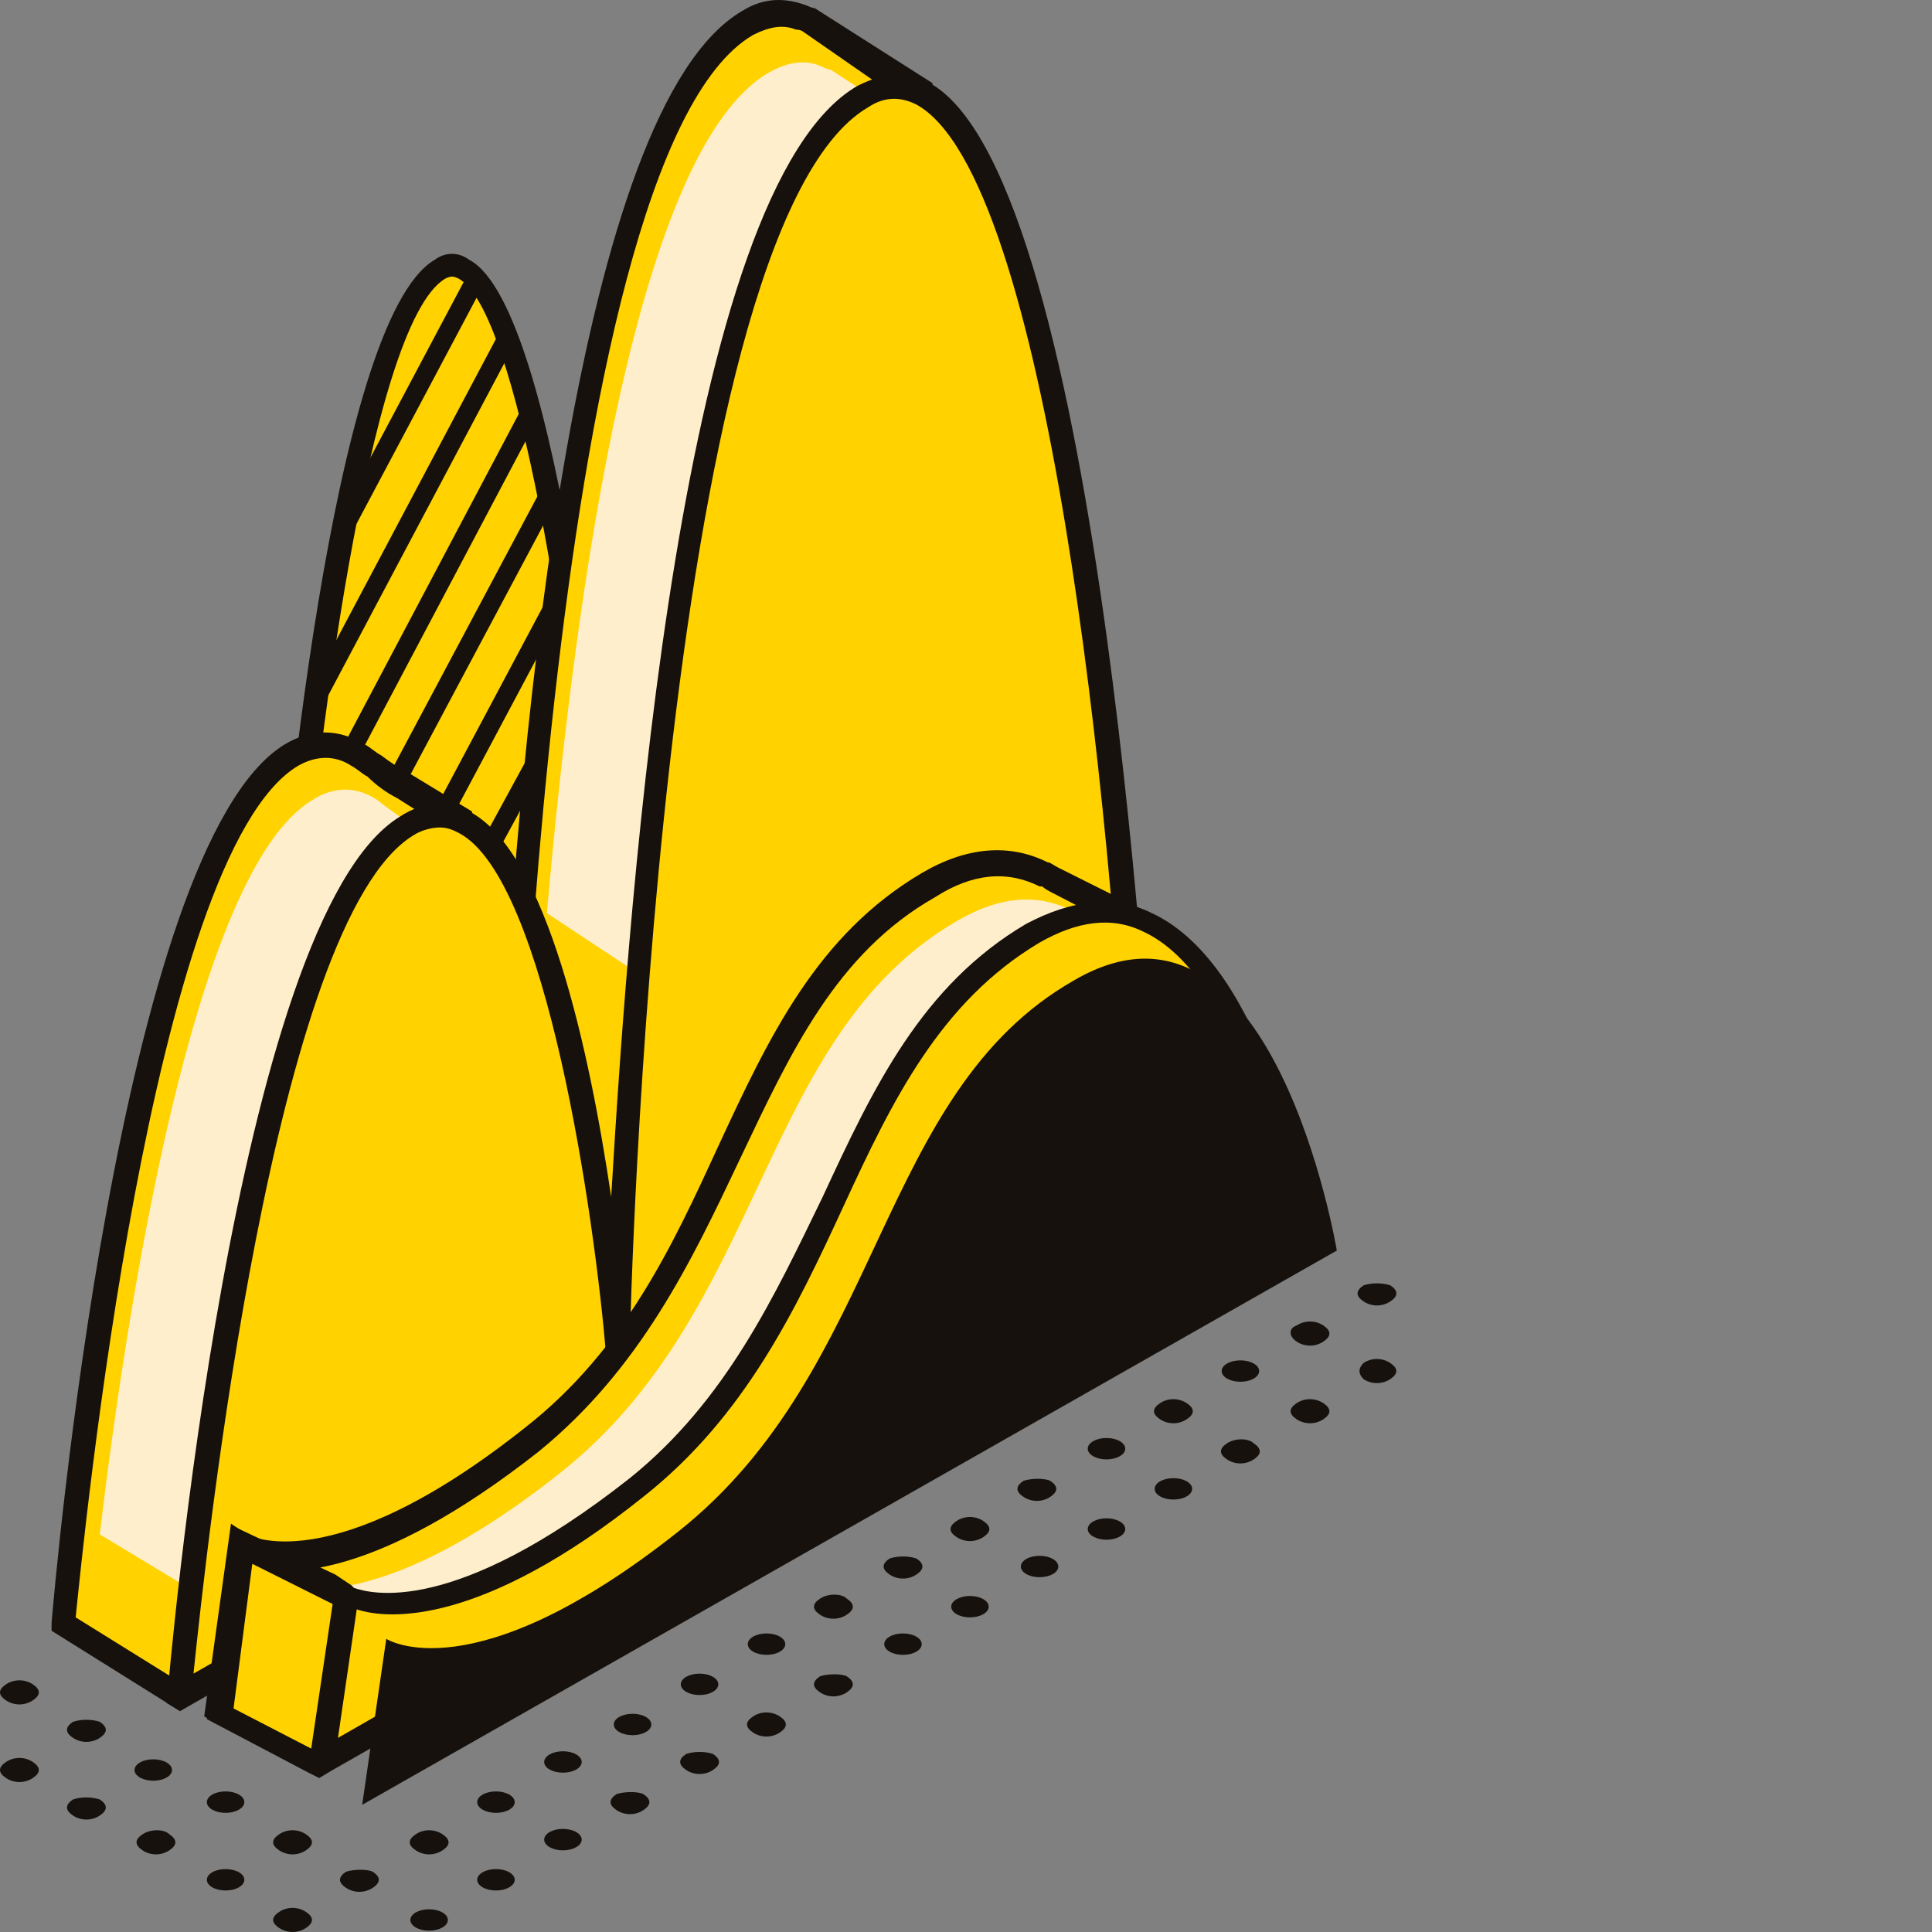
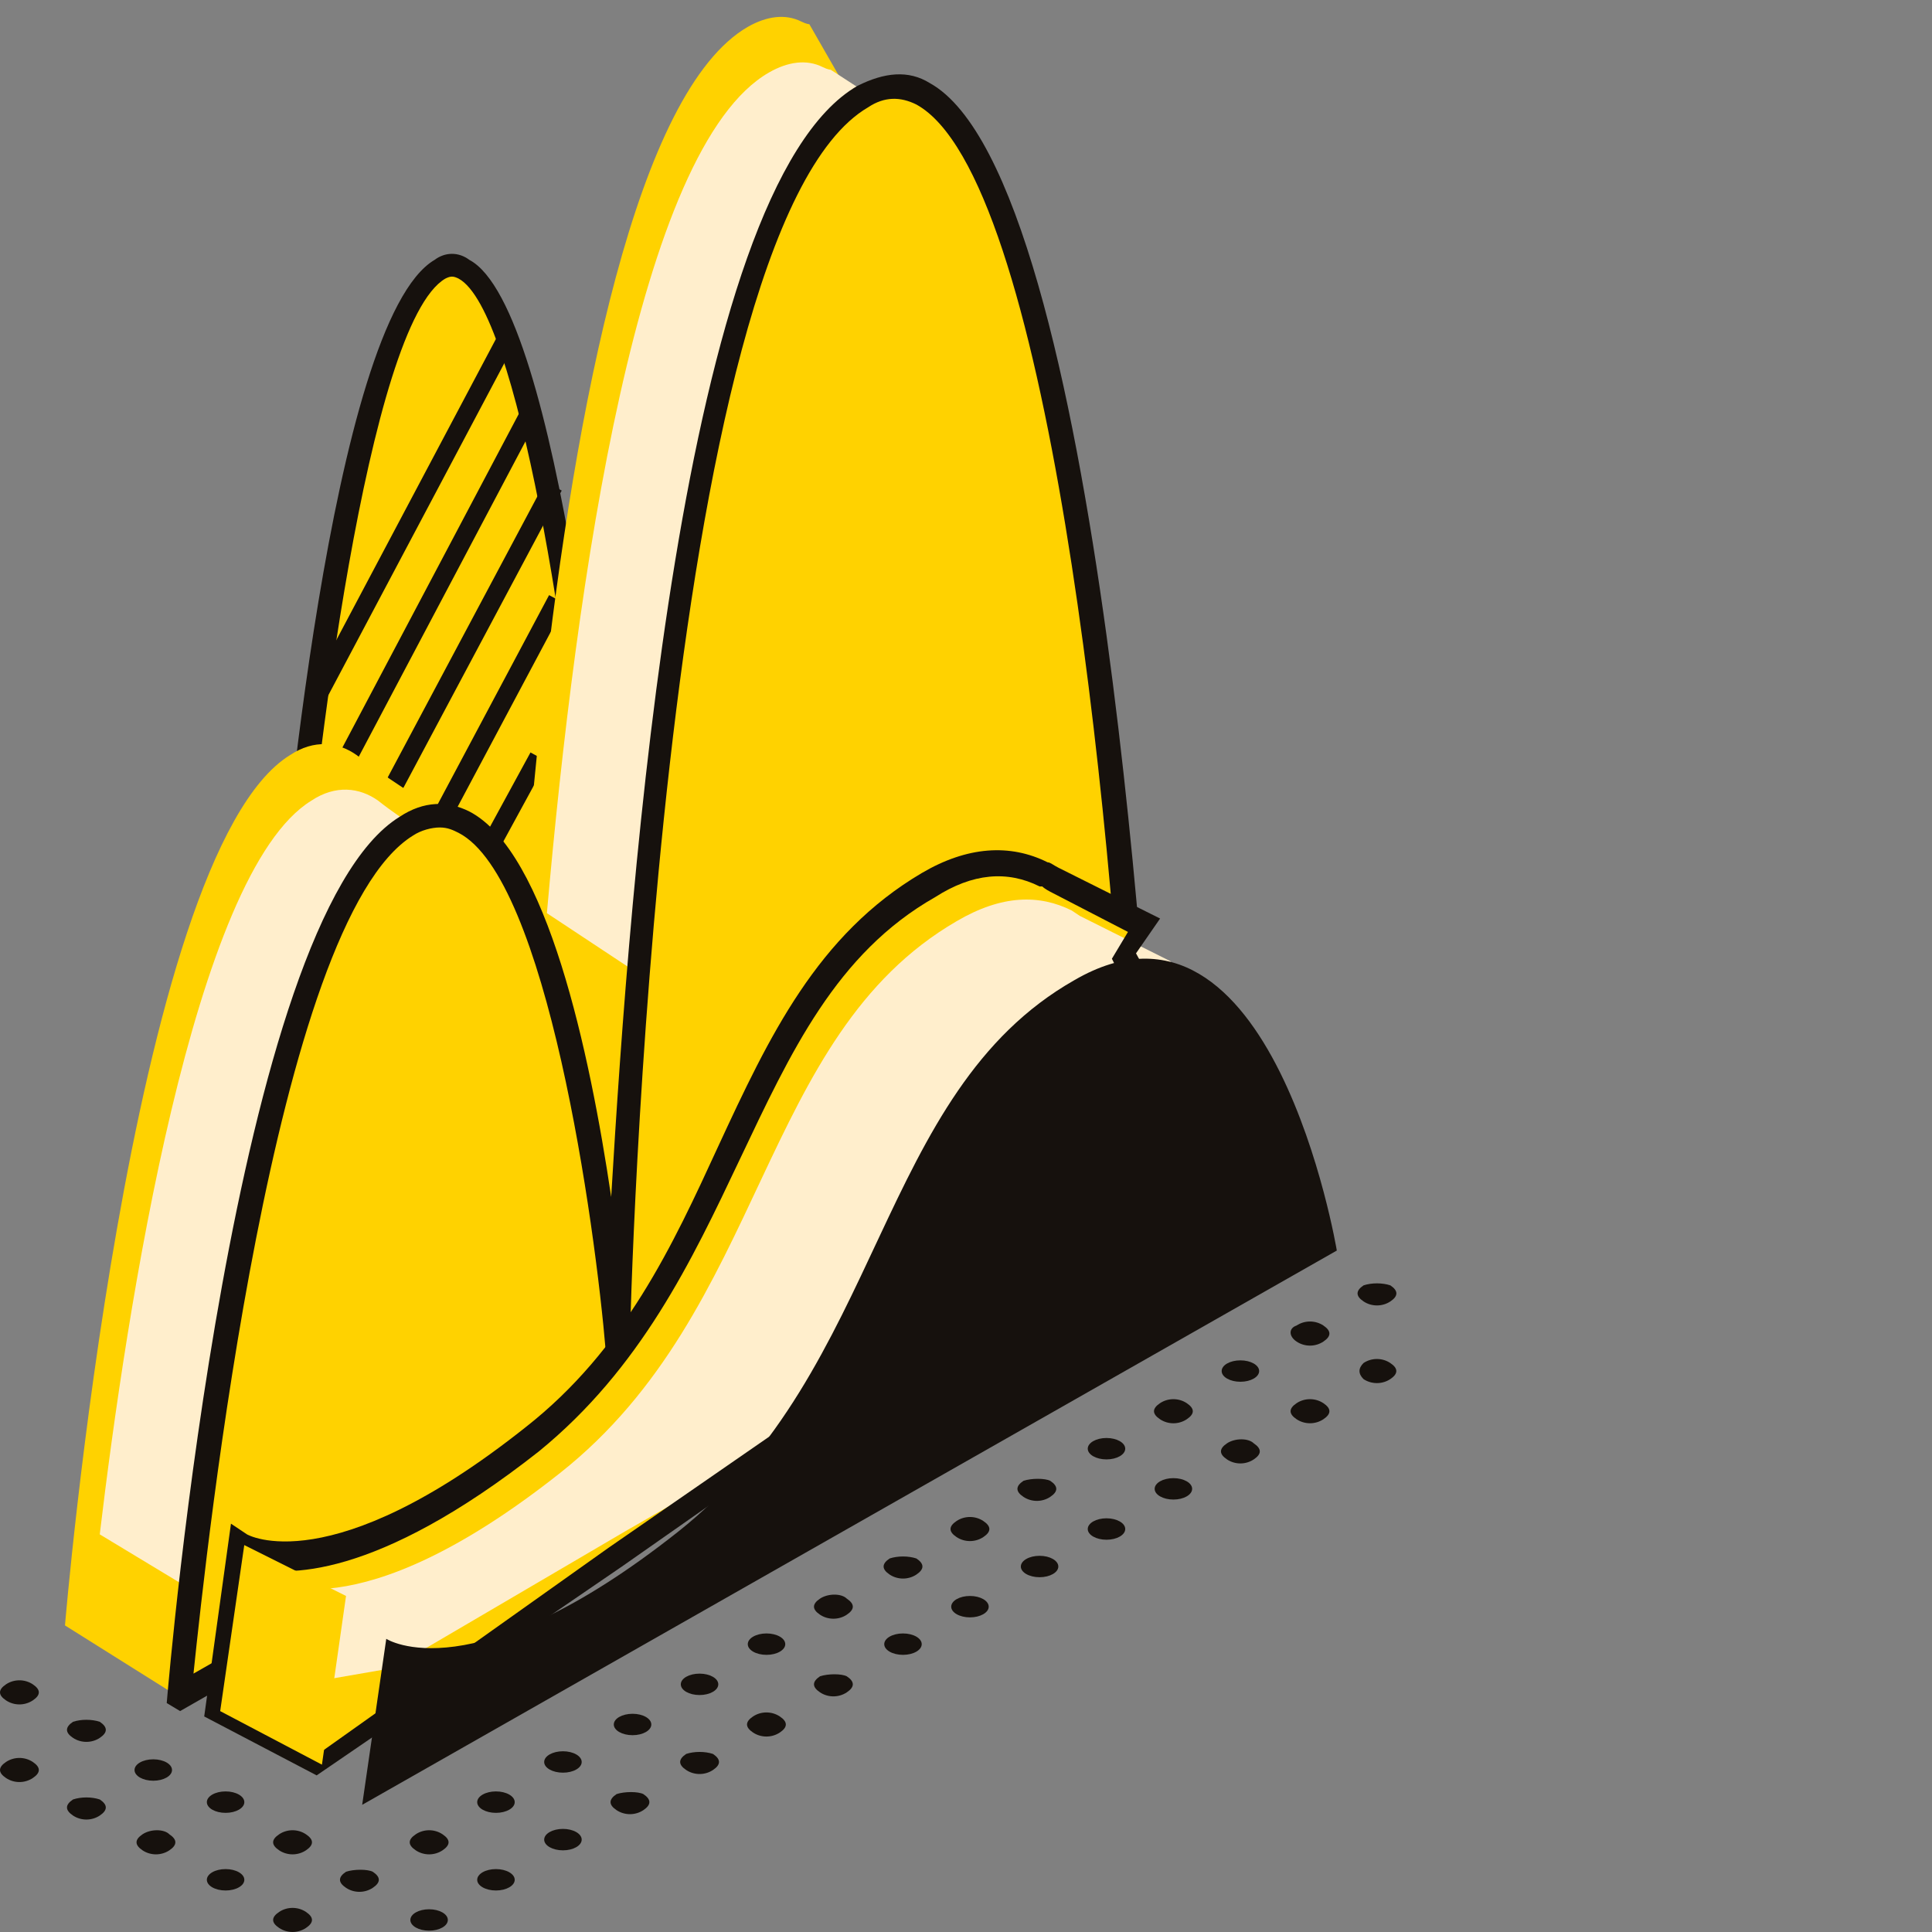
<svg xmlns="http://www.w3.org/2000/svg" width="60" height="60" viewBox="0 0 60 60" fill="none">
  <rect x="0" y="0" width="60" height="60" fill="#808080" stroke="none" />
  <path d="M8.922 29.275C8.922 29.275 10.419 10.149 13.662 8.32C16.822 6.49 18.651 27.279 18.651 27.279L15.408 38.754L10.585 41.249L8.922 29.275Z" fill="#FFD200" />
  <path d="M10.336 41.832L8.59 29.358C8.756 27.363 10.253 9.983 13.496 8.071C13.829 7.821 14.244 7.821 14.577 8.071C17.404 9.568 18.901 25.533 19.067 27.363V27.446L15.741 39.171L10.336 41.832ZM9.338 29.275L10.918 40.667L15.076 38.505L18.319 27.28C17.737 20.295 16.074 9.651 14.244 8.653C14.078 8.57 13.995 8.57 13.829 8.653C11.417 10.067 9.754 24.037 9.338 29.275Z" fill="#16110D" />
-   <path d="M14.531 8.511L10.359 16.37L10.873 16.643L15.046 8.784L14.531 8.511Z" fill="#16110D" />
  <path d="M15.448 10.439L9.49 21.68L10.005 21.952L15.963 10.712L15.448 10.439Z" fill="#16110D" />
  <path d="M16.157 12.768L10.56 23.354L11.075 23.626L16.672 13.04L16.157 12.768Z" fill="#16110D" />
  <path d="M16.931 14.961L12.006 24.209L12.52 24.482L17.445 15.235L16.931 14.961Z" fill="#16110D" />
  <path d="M17.052 18.482L13.535 25.088L14.049 25.362L17.566 18.756L17.052 18.482Z" fill="#16110D" />
  <path d="M16.475 23.368L14.924 26.216L15.435 26.495L16.986 23.647L16.475 23.368Z" fill="#16110D" />
-   <path d="M28.045 5.825C28.294 4.411 28.544 2.914 28.544 2.914L25.135 0.752C25.135 0.752 25.051 0.752 24.885 0.669C24.386 0.42 23.804 0.503 23.222 0.835C16.32 4.827 15.655 39.752 15.655 39.752C15.655 39.752 15.489 37.673 15.073 35.095L15.322 34.679L14.241 25.615L12.495 24.451C11.996 24.119 11.497 23.786 11.081 23.453C10.499 23.038 9.751 22.954 9.003 23.453C4.013 26.53 2.018 50.479 2.018 50.479L5.593 52.724L8.919 46.487L31.87 33.432C31.87 33.432 30.955 15.138 28.045 5.825Z" fill="#FFD200" />
+   <path d="M28.045 5.825L25.135 0.752C25.135 0.752 25.051 0.752 24.885 0.669C24.386 0.42 23.804 0.503 23.222 0.835C16.32 4.827 15.655 39.752 15.655 39.752C15.655 39.752 15.489 37.673 15.073 35.095L15.322 34.679L14.241 25.615L12.495 24.451C11.996 24.119 11.497 23.786 11.081 23.453C10.499 23.038 9.751 22.954 9.003 23.453C4.013 26.53 2.018 50.479 2.018 50.479L5.593 52.724L8.919 46.487L31.87 33.432C31.87 33.432 30.955 15.138 28.045 5.825Z" fill="#FFD200" />
  <path d="M22.389 31.935L31.869 26.28C31.287 20.293 30.289 12.394 28.709 7.321C28.875 5.825 29.125 4.328 29.125 4.328L25.799 2.166C25.799 2.166 25.716 2.166 25.549 2.083C25.05 1.833 24.468 1.916 23.886 2.249C19.812 4.577 17.899 17.965 16.984 28.359L22.389 31.935Z" fill="#FFEECC" />
  <path d="M7.089 50.062L14.656 32.351L15.321 30.604L14.906 26.862L13.159 25.864C12.66 25.532 12.162 25.199 11.746 24.867C11.164 24.451 10.415 24.368 9.667 24.867C6.008 27.112 3.929 40.666 3.098 47.651L7.089 50.062Z" fill="#FFEECC" />
-   <path d="M5.593 53.14L1.602 50.645V50.396C1.685 49.398 3.68 26.281 8.836 23.121C9.668 22.622 10.499 22.622 11.331 23.121C11.497 23.204 11.663 23.37 11.83 23.453C12.162 23.703 12.412 23.869 12.744 24.036L14.657 25.2L15.572 33.099C16.154 22.705 17.9 3.33 23.055 0.337C23.721 -0.079 24.386 -0.079 25.051 0.17C25.218 0.253 25.301 0.253 25.301 0.253L28.959 2.582V2.831C28.959 2.831 28.71 4.245 28.46 5.658C31.371 14.972 32.286 33.099 32.286 33.266V33.515L9.169 46.737L5.842 52.89L5.593 53.14ZM2.35 50.229L5.427 52.142L8.587 46.238L31.371 33.183C31.288 31.021 30.29 14.556 27.546 5.908V5.825V5.742C27.712 4.661 27.878 3.58 27.962 3.081L24.968 1.002C24.968 1.002 24.885 0.919 24.718 0.919C24.303 0.752 23.887 0.835 23.388 1.085C16.819 4.91 15.987 39.336 15.987 39.752H15.239C15.239 39.752 15.073 37.673 14.657 35.095V35.012L14.906 34.513L13.908 25.782L12.329 24.784C11.996 24.618 11.663 24.368 11.414 24.119C11.248 24.036 11.081 23.869 10.915 23.786C10.416 23.453 9.834 23.453 9.252 23.786C4.678 26.53 2.599 47.818 2.35 50.229Z" fill="#16110D" />
  <path d="M5.594 52.724C5.594 52.724 7.589 28.775 12.579 25.698C17.568 22.622 19.231 41.997 19.231 41.997C19.231 41.997 19.98 6.989 26.881 2.997C33.783 -0.994 35.529 35.594 35.529 35.594L5.594 52.724Z" fill="#FFD200" />
  <path d="M5.594 53.139L5.178 52.89C5.261 51.892 7.257 28.526 12.412 25.366C13.161 24.867 13.909 24.867 14.574 25.2C16.986 26.447 18.316 32.683 18.981 37.174C19.564 27.361 21.143 5.824 26.632 2.665C27.463 2.249 28.212 2.166 28.877 2.581C34.282 5.575 35.779 34.346 35.862 35.594V35.843L5.594 53.139ZM13.659 25.698C13.41 25.698 13.077 25.782 12.828 25.948C8.504 28.609 6.425 47.984 6.009 51.975L35.03 35.428C34.531 25.116 32.536 5.492 28.461 3.247C27.962 2.997 27.463 2.997 26.964 3.33C20.395 7.155 19.564 41.165 19.564 41.581L18.815 41.997C18.483 38.005 16.986 27.278 14.242 25.865C14.075 25.782 13.909 25.698 13.659 25.698Z" fill="#16110D" />
  <path d="M34.946 29.69L35.611 28.692L32.784 27.279L32.535 27.113C31.537 26.613 30.373 26.613 28.959 27.445C22.805 31.021 23.055 39.502 16.652 44.575C10.249 49.647 7.588 47.901 7.588 47.901L6.84 53.057L10 54.72L19.147 48.234L37.108 35.761C37.108 35.844 36.526 32.351 34.946 29.69Z" fill="#FFD200" />
  <path d="M35.695 30.854L36.36 29.857L33.533 28.443L33.283 28.276C32.285 27.778 31.121 27.778 29.708 28.609C23.554 32.185 23.804 40.667 17.401 45.739C10.998 50.811 8.337 49.065 8.337 49.065L7.838 52.558L12.162 51.809L19.396 47.568L37.774 37.008C37.857 37.091 37.191 33.515 35.695 30.854Z" fill="#FFEECC" />
  <path d="M9.834 55.136L6.342 53.306L7.173 47.319L7.672 47.652C7.672 47.652 10.25 49.149 16.32 44.326C19.397 41.914 20.894 38.671 22.308 35.594C23.887 32.185 25.384 29.025 28.627 27.113C30.041 26.281 31.371 26.198 32.535 26.78C32.619 26.78 32.702 26.863 32.868 26.946L36.028 28.526L35.28 29.607C36.776 32.268 37.358 35.594 37.358 35.761V36.01L19.314 48.65L9.834 55.136ZM7.256 52.974L10.001 54.387L18.898 48.068L36.693 35.761C36.527 34.929 35.945 32.102 34.614 29.94L34.531 29.774L35.03 28.942L32.619 27.695C32.619 27.695 32.452 27.612 32.369 27.529H32.286C31.288 27.029 30.207 27.113 29.043 27.861C25.966 29.607 24.553 32.684 22.973 36.01C21.476 39.17 19.896 42.496 16.736 45.074C11.664 49.066 8.836 48.982 7.755 48.65L7.256 52.974Z" fill="#16110D" />
-   <path d="M40.268 37.424C40.268 37.424 38.273 25.449 32.119 29.025C25.966 32.601 26.215 41.082 19.812 46.155C13.409 51.227 10.748 49.481 10.748 49.481L10 54.72L40.268 37.424Z" fill="#FFD200" />
  <path d="M7.586 47.984L10.746 49.564L9.998 54.803L6.838 53.14L7.586 47.984Z" fill="#FFD200" />
-   <path d="M10.33 54.969L40.682 37.673L40.598 37.424C40.515 37.091 39.351 30.023 35.776 28.36C34.611 27.778 33.281 27.944 31.867 28.692C28.624 30.605 27.127 33.765 25.547 37.174C24.051 40.251 22.554 43.494 19.56 45.905C14.072 50.23 11.494 49.481 10.995 49.315L10.912 49.232L10.413 48.899L7.253 47.402L6.422 53.389L9.582 55.052L9.914 55.219L10.33 54.969ZM7.835 48.566L10.33 49.814L9.665 54.304L7.253 53.057L7.835 48.566ZM19.976 46.487C23.136 43.993 24.716 40.667 26.213 37.424C27.709 34.181 29.206 31.104 32.283 29.274C33.447 28.609 34.528 28.443 35.526 28.942C38.353 30.272 39.601 35.927 39.85 37.174L10.496 53.971L11.079 49.98C12.076 50.313 14.987 50.479 19.976 46.487Z" fill="#16110D" />
  <path d="M41.516 38.837C41.516 38.837 39.521 26.863 33.367 30.439C27.214 33.931 27.463 42.496 21.06 47.568C14.657 52.641 11.996 50.895 11.996 50.895L11.248 56.05L41.516 38.837Z" fill="#16110D" />
  <path d="M3.099 55.884C3.348 56.05 3.348 56.216 3.099 56.383C2.849 56.549 2.517 56.549 2.267 56.383C2.018 56.216 2.018 56.05 2.267 55.884C2.517 55.8 2.849 55.8 3.099 55.884Z" fill="#16110D" />
  <path d="M4.76 55.302C5.081 55.302 5.342 55.153 5.342 54.969C5.342 54.786 5.081 54.637 4.76 54.637C4.438 54.637 4.178 54.786 4.178 54.969C4.178 55.153 4.438 55.302 4.76 55.302Z" fill="#16110D" />
  <path d="M1.019 54.719C1.268 54.886 1.268 55.052 1.019 55.218C0.769 55.385 0.437 55.385 0.187 55.218C-0.062 55.052 -0.062 54.886 0.187 54.719C0.437 54.553 0.769 54.553 1.019 54.719Z" fill="#16110D" />
  <path d="M3.099 53.472C3.348 53.638 3.348 53.805 3.099 53.971C2.849 54.137 2.517 54.137 2.267 53.971C2.018 53.805 2.018 53.638 2.267 53.472C2.517 53.389 2.849 53.389 3.099 53.472Z" fill="#16110D" />
  <path d="M1.019 52.308C1.268 52.475 1.268 52.641 1.019 52.807C0.769 52.974 0.437 52.974 0.187 52.807C-0.062 52.641 -0.062 52.475 0.187 52.308C0.437 52.142 0.769 52.142 1.019 52.308Z" fill="#16110D" />
  <path d="M13.326 59.959C13.648 59.959 13.908 59.81 13.908 59.626C13.908 59.442 13.648 59.294 13.326 59.294C13.005 59.294 12.744 59.442 12.744 59.626C12.744 59.81 13.005 59.959 13.326 59.959Z" fill="#16110D" />
  <path d="M15.402 58.711C15.724 58.711 15.985 58.562 15.985 58.379C15.985 58.195 15.724 58.046 15.402 58.046C15.081 58.046 14.82 58.195 14.82 58.379C14.82 58.562 15.081 58.711 15.402 58.711Z" fill="#16110D" />
  <path d="M17.483 57.464C17.804 57.464 18.065 57.315 18.065 57.131C18.065 56.947 17.804 56.798 17.483 56.798C17.161 56.798 16.9 56.947 16.9 57.131C16.9 57.315 17.161 57.464 17.483 57.464Z" fill="#16110D" />
  <path d="M19.98 55.717C20.229 55.883 20.229 56.05 19.98 56.216C19.73 56.382 19.398 56.382 19.148 56.216C18.899 56.05 18.899 55.883 19.148 55.717C19.398 55.634 19.813 55.634 19.98 55.717Z" fill="#16110D" />
  <path d="M22.142 54.47C22.391 54.636 22.391 54.803 22.142 54.969C21.892 55.135 21.56 55.135 21.31 54.969C21.061 54.803 21.061 54.636 21.31 54.47C21.56 54.387 21.892 54.387 22.142 54.47Z" fill="#16110D" />
  <path d="M24.218 53.306C24.467 53.472 24.467 53.639 24.218 53.805C23.968 53.971 23.636 53.971 23.386 53.805C23.137 53.639 23.137 53.472 23.386 53.306C23.636 53.14 23.968 53.14 24.218 53.306Z" fill="#16110D" />
  <path d="M26.298 52.059C26.547 52.225 26.547 52.391 26.298 52.557C26.049 52.724 25.716 52.724 25.466 52.557C25.217 52.391 25.217 52.225 25.466 52.059C25.716 51.975 26.132 51.975 26.298 52.059Z" fill="#16110D" />
  <path d="M28.043 51.393C28.364 51.393 28.625 51.244 28.625 51.061C28.625 50.877 28.364 50.728 28.043 50.728C27.721 50.728 27.461 50.877 27.461 51.061C27.461 51.244 27.721 51.393 28.043 51.393Z" fill="#16110D" />
  <path d="M30.123 50.229C30.445 50.229 30.705 50.08 30.705 49.897C30.705 49.713 30.445 49.564 30.123 49.564C29.802 49.564 29.541 49.713 29.541 49.897C29.541 50.08 29.802 50.229 30.123 50.229Z" fill="#16110D" />
  <path d="M32.285 48.982C32.607 48.982 32.867 48.833 32.867 48.65C32.867 48.466 32.607 48.317 32.285 48.317C31.964 48.317 31.703 48.466 31.703 48.65C31.703 48.833 31.964 48.982 32.285 48.982Z" fill="#16110D" />
  <path d="M34.363 47.818C34.685 47.818 34.945 47.669 34.945 47.485C34.945 47.301 34.685 47.152 34.363 47.152C34.042 47.152 33.781 47.301 33.781 47.485C33.781 47.669 34.042 47.818 34.363 47.818Z" fill="#16110D" />
  <path d="M36.441 46.57C36.763 46.57 37.023 46.421 37.023 46.237C37.023 46.054 36.763 45.905 36.441 45.905C36.12 45.905 35.859 46.054 35.859 46.237C35.859 46.421 36.12 46.57 36.441 46.57Z" fill="#16110D" />
  <path d="M38.937 44.824C39.186 44.991 39.186 45.157 38.937 45.323C38.687 45.49 38.355 45.49 38.105 45.323C37.856 45.157 37.856 44.991 38.105 44.824C38.355 44.658 38.77 44.658 38.937 44.824Z" fill="#16110D" />
  <path d="M41.099 43.577C41.348 43.743 41.348 43.91 41.099 44.076C40.849 44.242 40.517 44.242 40.267 44.076C40.018 43.91 40.018 43.743 40.267 43.577C40.517 43.411 40.849 43.411 41.099 43.577Z" fill="#16110D" />
  <path d="M9.501 59.376C9.751 59.542 9.751 59.709 9.501 59.875C9.252 60.041 8.919 60.041 8.67 59.875C8.42 59.709 8.42 59.542 8.67 59.376C8.919 59.21 9.252 59.21 9.501 59.376Z" fill="#16110D" />
  <path d="M11.577 58.129C11.827 58.295 11.827 58.461 11.577 58.628C11.328 58.794 10.995 58.794 10.746 58.628C10.496 58.461 10.496 58.295 10.746 58.129C10.995 58.046 11.411 58.046 11.577 58.129Z" fill="#16110D" />
  <path d="M13.743 56.965C13.993 57.131 13.993 57.297 13.743 57.464C13.494 57.63 13.161 57.63 12.912 57.464C12.662 57.297 12.662 57.131 12.912 56.965C13.161 56.798 13.494 56.798 13.743 56.965Z" fill="#16110D" />
  <path d="M15.402 56.3C15.724 56.3 15.985 56.151 15.985 55.967C15.985 55.783 15.724 55.634 15.402 55.634C15.081 55.634 14.82 55.783 14.82 55.967C14.82 56.151 15.081 56.3 15.402 56.3Z" fill="#16110D" />
  <path d="M17.483 55.052C17.804 55.052 18.065 54.904 18.065 54.72C18.065 54.536 17.804 54.387 17.483 54.387C17.161 54.387 16.9 54.536 16.9 54.72C16.9 54.904 17.161 55.052 17.483 55.052Z" fill="#16110D" />
  <path d="M19.645 53.888C19.966 53.888 20.227 53.739 20.227 53.555C20.227 53.372 19.966 53.223 19.645 53.223C19.323 53.223 19.062 53.372 19.062 53.555C19.062 53.739 19.323 53.888 19.645 53.888Z" fill="#16110D" />
  <path d="M21.725 52.641C22.046 52.641 22.307 52.492 22.307 52.308C22.307 52.124 22.046 51.976 21.725 51.976C21.403 51.976 21.143 52.124 21.143 52.308C21.143 52.492 21.403 52.641 21.725 52.641Z" fill="#16110D" />
  <path d="M23.805 51.393C24.126 51.393 24.387 51.244 24.387 51.061C24.387 50.877 24.126 50.728 23.805 50.728C23.483 50.728 23.223 50.877 23.223 51.061C23.223 51.244 23.483 51.393 23.805 51.393Z" fill="#16110D" />
  <path d="M26.298 49.647C26.547 49.813 26.547 49.98 26.298 50.146C26.049 50.312 25.716 50.312 25.466 50.146C25.217 49.98 25.217 49.813 25.466 49.647C25.716 49.481 26.132 49.481 26.298 49.647Z" fill="#16110D" />
  <path d="M28.46 48.4C28.709 48.566 28.709 48.732 28.46 48.899C28.211 49.065 27.878 49.065 27.628 48.899C27.379 48.732 27.379 48.566 27.628 48.4C27.878 48.317 28.211 48.317 28.46 48.4Z" fill="#16110D" />
  <path d="M30.538 47.236C30.788 47.402 30.788 47.569 30.538 47.735C30.289 47.901 29.956 47.901 29.707 47.735C29.457 47.569 29.457 47.402 29.707 47.236C29.956 47.07 30.289 47.07 30.538 47.236Z" fill="#16110D" />
  <path d="M32.616 45.988C32.866 46.154 32.866 46.321 32.616 46.487C32.367 46.653 32.034 46.653 31.785 46.487C31.535 46.321 31.535 46.154 31.785 45.988C32.034 45.905 32.45 45.905 32.616 45.988Z" fill="#16110D" />
  <path d="M34.363 45.323C34.685 45.323 34.945 45.174 34.945 44.99C34.945 44.807 34.685 44.658 34.363 44.658C34.042 44.658 33.781 44.807 33.781 44.99C33.781 45.174 34.042 45.323 34.363 45.323Z" fill="#16110D" />
  <path d="M36.856 43.577C37.106 43.744 37.106 43.91 36.856 44.076C36.607 44.243 36.275 44.243 36.025 44.076C35.776 43.91 35.776 43.744 36.025 43.577C36.275 43.411 36.607 43.411 36.856 43.577Z" fill="#16110D" />
  <path d="M38.522 42.912C38.843 42.912 39.104 42.763 39.104 42.579C39.104 42.395 38.843 42.247 38.522 42.247C38.2 42.247 37.94 42.395 37.94 42.579C37.94 42.763 38.2 42.912 38.522 42.912Z" fill="#16110D" />
  <path d="M7.006 58.711C7.327 58.711 7.588 58.562 7.588 58.379C7.588 58.195 7.327 58.046 7.006 58.046C6.684 58.046 6.424 58.195 6.424 58.379C6.424 58.562 6.684 58.711 7.006 58.711Z" fill="#16110D" />
  <path d="M9.501 56.965C9.751 57.131 9.751 57.297 9.501 57.464C9.252 57.63 8.919 57.63 8.67 57.464C8.42 57.297 8.42 57.131 8.67 56.965C8.919 56.798 9.252 56.798 9.501 56.965Z" fill="#16110D" />
  <path d="M5.259 56.965C5.508 57.131 5.508 57.297 5.259 57.464C5.009 57.63 4.677 57.63 4.427 57.464C4.178 57.297 4.178 57.131 4.427 56.965C4.677 56.798 5.093 56.798 5.259 56.965Z" fill="#16110D" />
  <path d="M7.006 56.3C7.327 56.3 7.588 56.151 7.588 55.967C7.588 55.783 7.327 55.634 7.006 55.634C6.684 55.634 6.424 55.783 6.424 55.967C6.424 56.151 6.684 56.3 7.006 56.3Z" fill="#16110D" />
  <path d="M42.345 42.33C42.595 42.163 42.928 42.163 43.177 42.33C43.426 42.496 43.426 42.662 43.177 42.829C42.928 42.995 42.595 42.995 42.345 42.829C42.179 42.662 42.179 42.496 42.345 42.33Z" fill="#16110D" />
  <path d="M40.267 41.165C40.517 40.999 40.849 40.999 41.099 41.165C41.348 41.332 41.348 41.498 41.099 41.664C40.849 41.831 40.517 41.831 40.267 41.664C40.018 41.498 40.018 41.248 40.267 41.165Z" fill="#16110D" />
  <path d="M43.179 39.918C43.428 40.084 43.428 40.251 43.179 40.417C42.929 40.583 42.597 40.583 42.347 40.417C42.098 40.251 42.098 40.084 42.347 39.918C42.597 39.835 42.929 39.835 43.179 39.918Z" fill="#16110D" />
</svg>